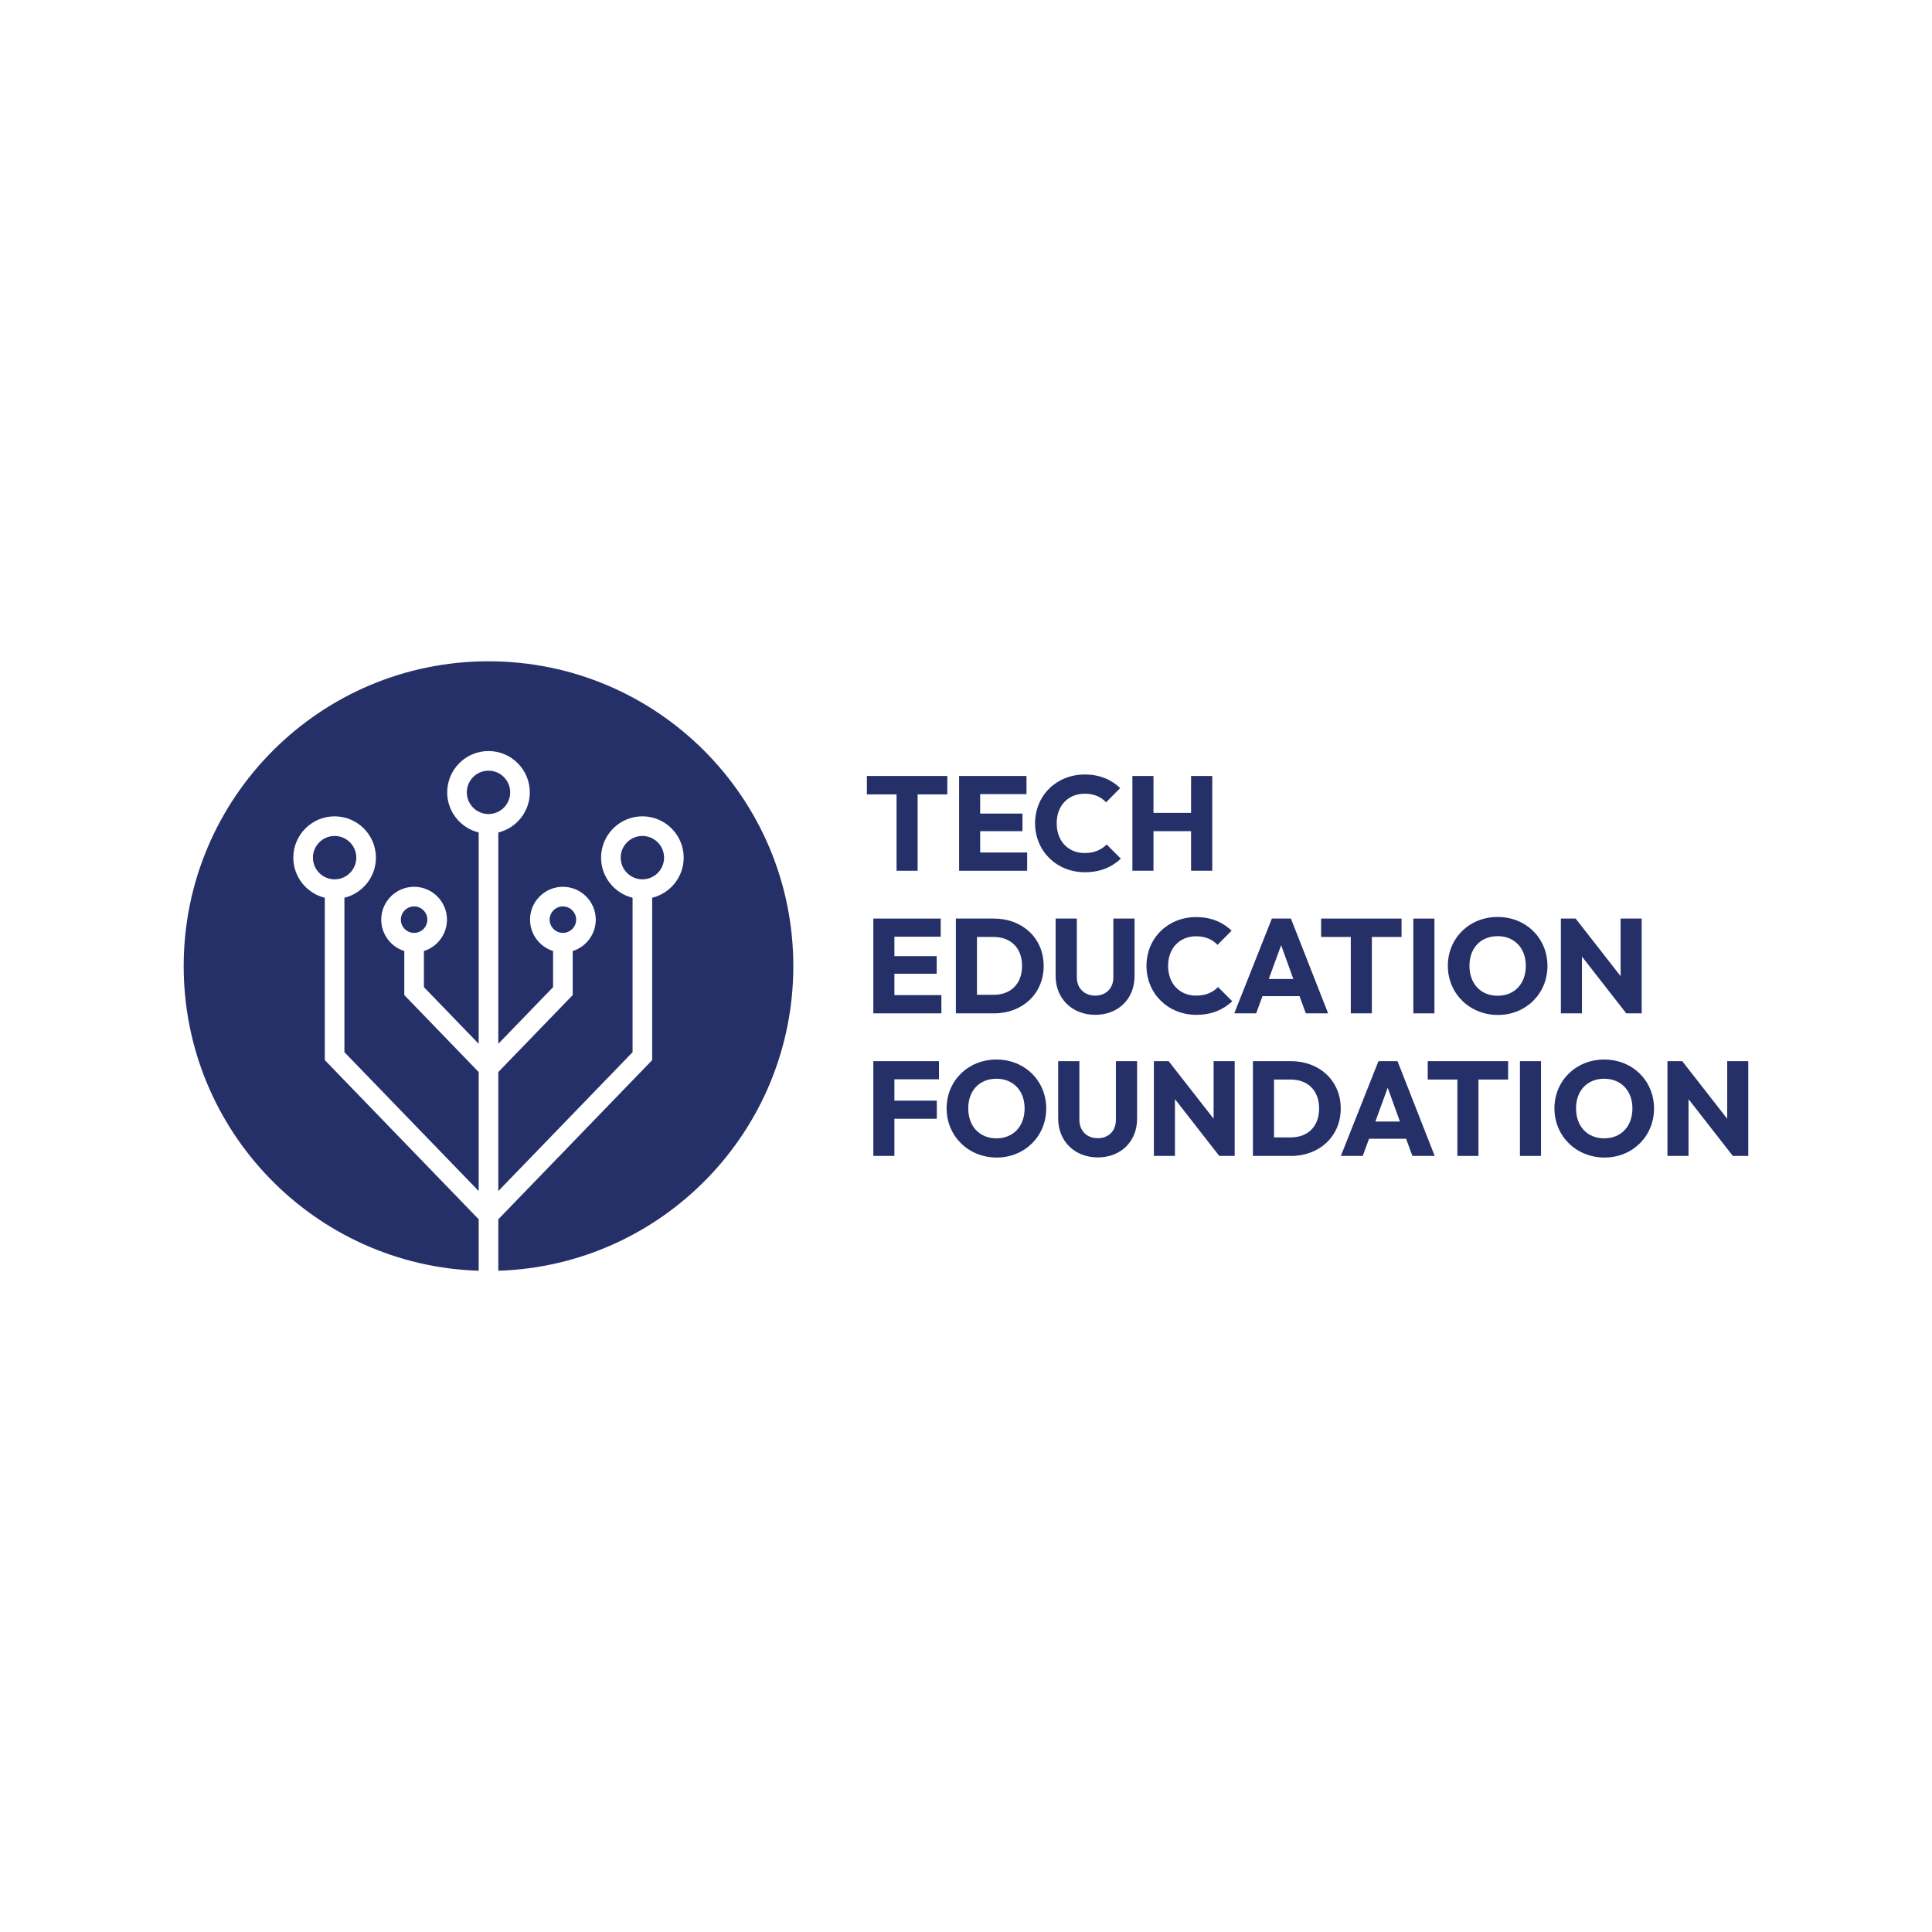
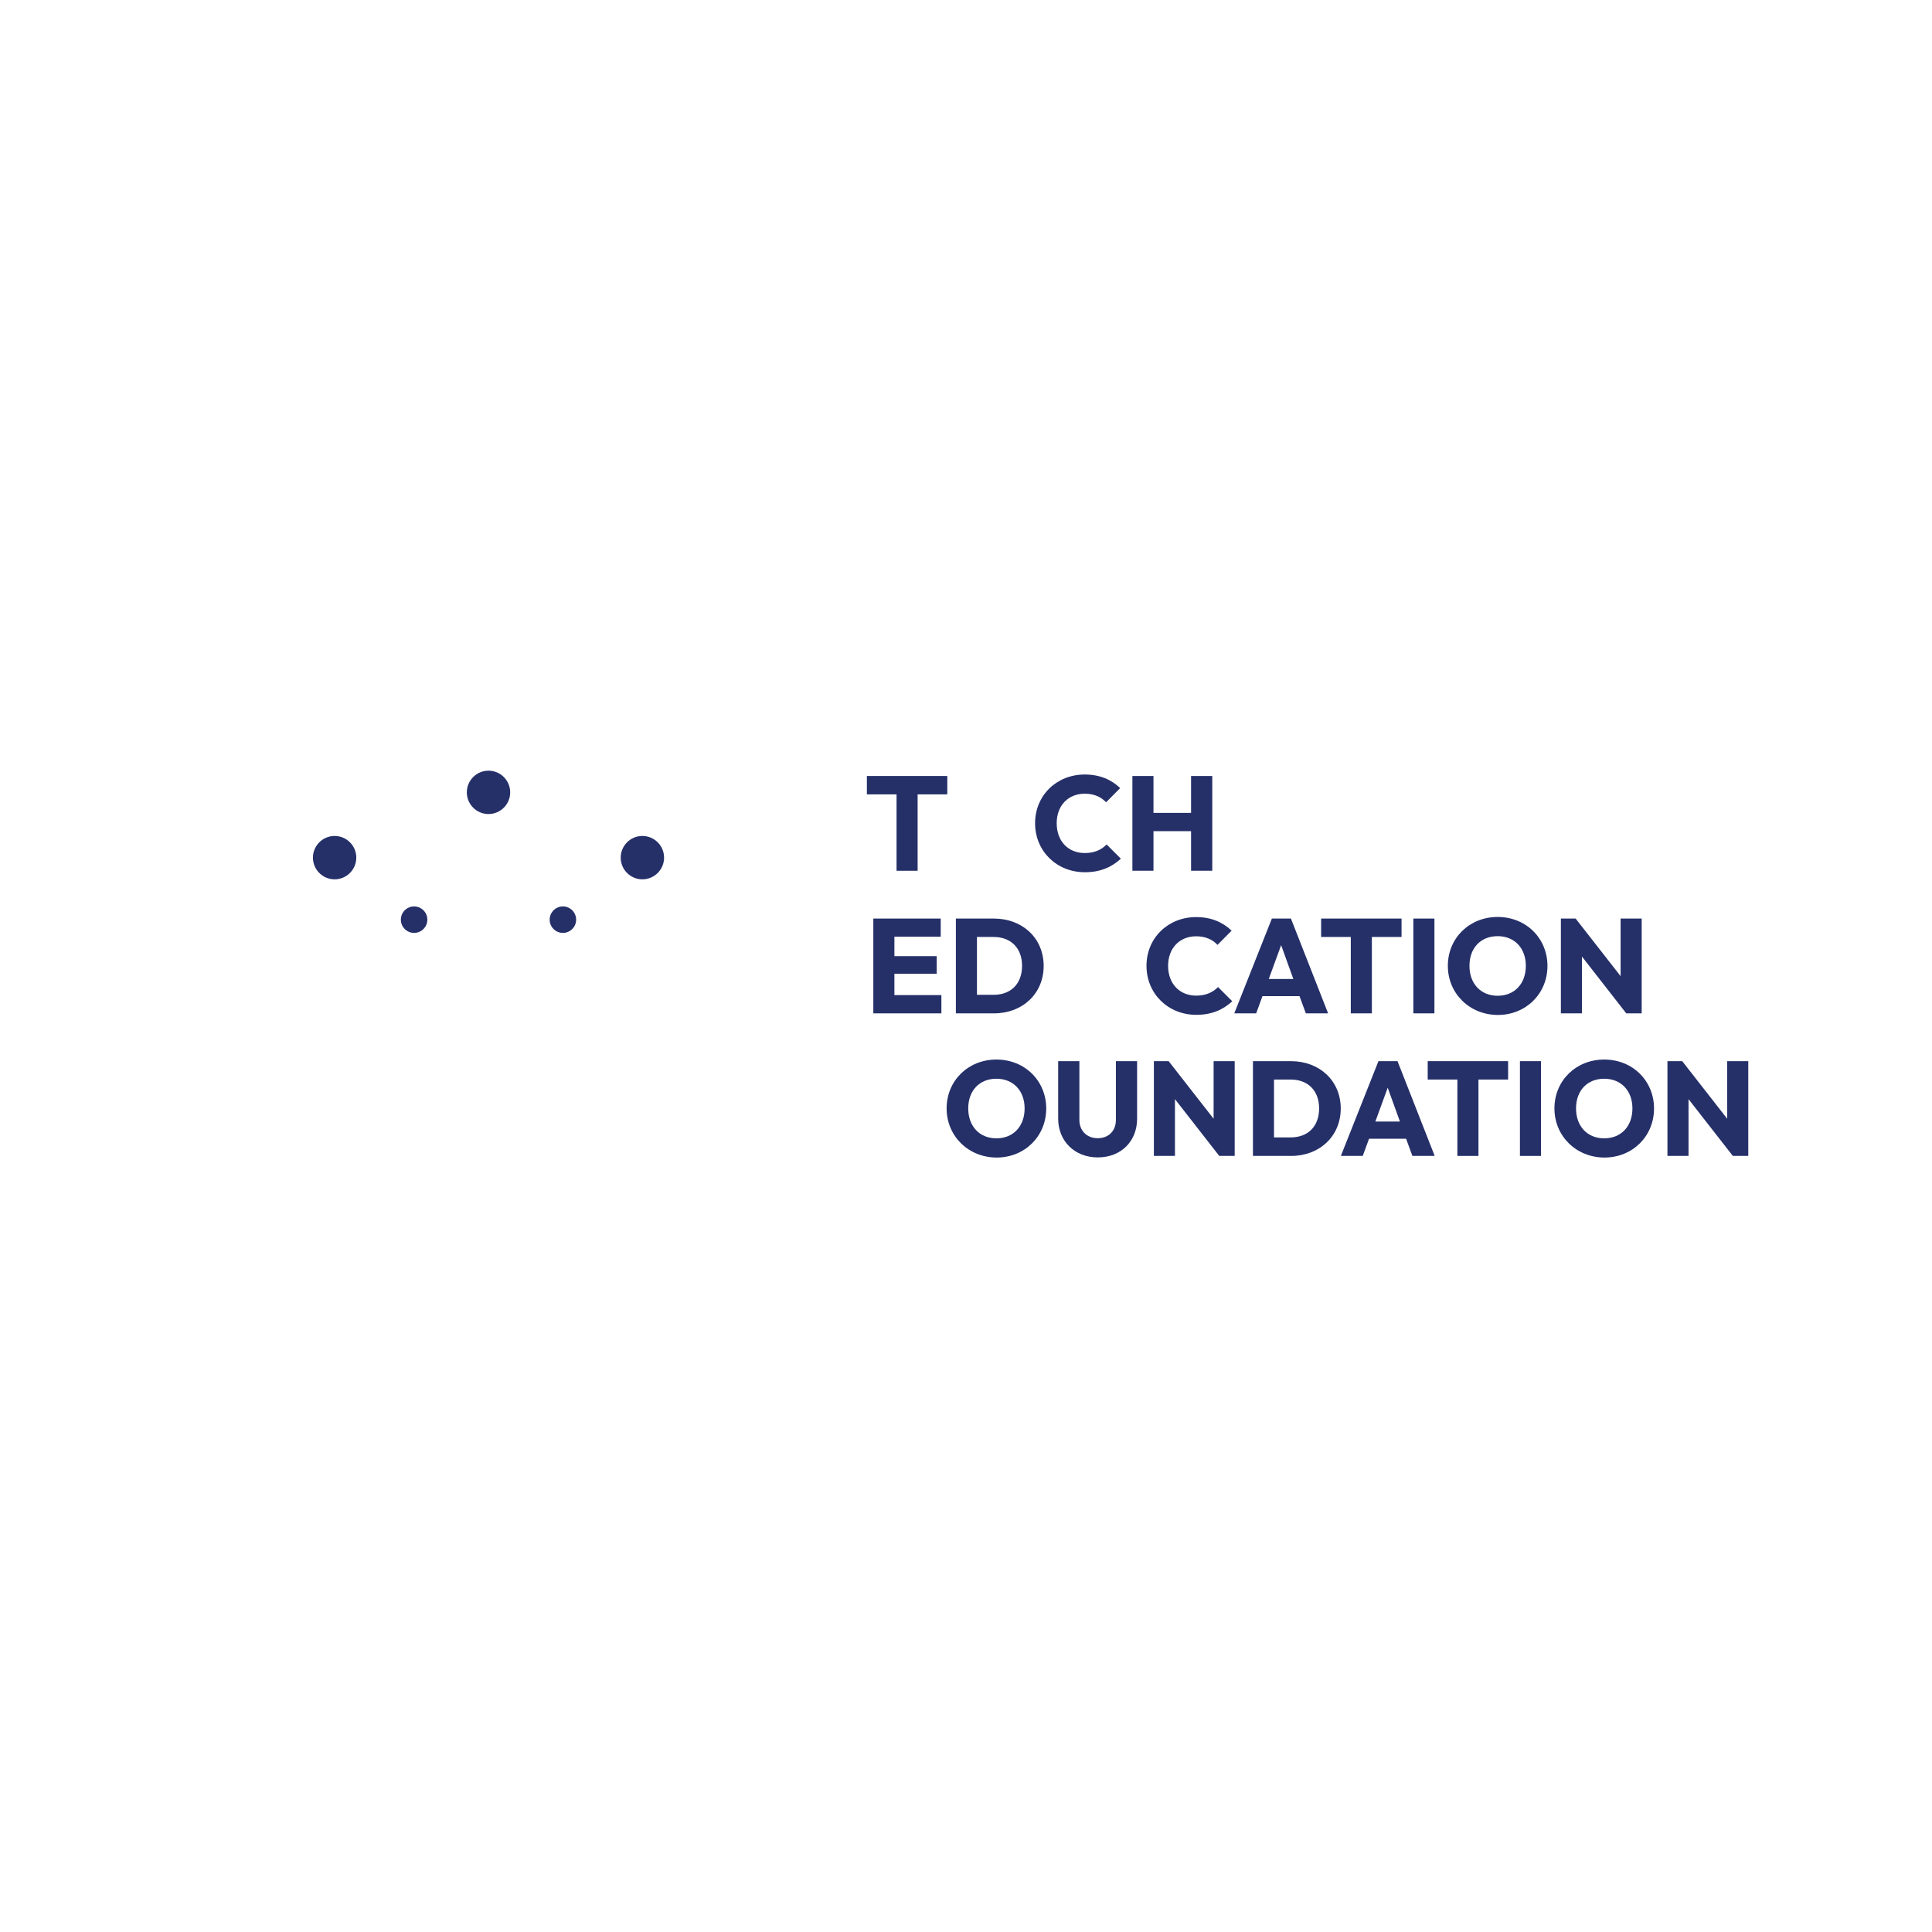
<svg xmlns="http://www.w3.org/2000/svg" data-bbox="253.532 912.75 2159.541 841.22" viewBox="0 0 2666.667 2666.667" height="2666.667" width="2666.667" data-type="color">
  <g>
    <path d="M1237.474 1096.453h-40.95v-25.386h110.991v25.386h-40.95v105.424h-29.09v-105.424" fill="#253069" data-color="1" />
-     <path d="M1323.81 1071.067h93.021v25.013H1352.9v26.866h58.371v24.279H1352.9v29.453h64.851v25.199h-93.94v-130.81" fill="#253069" data-color="1" />
    <path d="M1428.684 1136.292c0-38.172 29.453-67.265 68.545-67.265 20.76 0 36.693 7.04 48.919 18.72l-19.453 19.639c-6.853-7.413-16.68-11.866-29.466-11.866-22.786 0-38.719 16.306-38.719 40.772 0 24.826 15.933 41.132 38.72 41.132 13.346 0 22.985-4.44 30.212-11.853l19.64 19.64c-12.6 11.666-28.347 18.706-49.666 18.706-39.092 0-68.732-29.266-68.732-67.625" fill="#253069" data-color="1" />
    <path d="M1563 1071.067h29.094v50.959h51.878v-50.96h29.28v130.811h-29.28v-54.652h-51.878v54.652H1563v-130.81" fill="#253069" data-color="1" />
    <path d="M1205.42 1267.862h93.017v25.013h-63.927v26.866h58.367v24.28h-58.367v29.465h64.85v25.2h-93.94v-130.824" fill="#253069" data-color="1" />
    <path d="M1348.46 1293.248v79.865h22.972c23.72 0 39.28-15.013 39.28-40.026 0-24.826-15.747-39.839-39.28-39.839zm-29.097-25.386h52.443c39.279 0 68.731 26.866 68.731 65.412 0 38.172-29.266 65.411-68.371 65.411h-52.803v-130.823" fill="#253069" data-color="1" />
-     <path d="M1457.03 1347.167v-79.305h29.266v80.971c0 15.76 10.933 25.386 25.386 25.386s25.013-9.626 25.013-25.2v-81.157h29.28v79.491c0 30.946-22.054 53.372-54.293 53.372-32.052 0-54.652-22.612-54.652-53.558" fill="#253069" data-color="1" />
    <path d="M1582.454 1333.087c0-38.172 29.466-67.265 68.558-67.265 20.746 0 36.692 7.04 48.919 18.72l-19.453 19.64c-6.853-7.414-16.68-11.854-29.466-11.854-22.786 0-38.719 16.306-38.719 40.759 0 24.826 15.933 41.132 38.72 41.132 13.345 0 22.972-4.44 30.198-11.853l19.64 19.64c-12.6 11.666-28.346 18.72-49.652 18.72-39.093 0-68.745-29.28-68.745-67.639" fill="#253069" data-color="1" />
    <path d="m1785.155 1351.247-16.853-46.693-17.052 46.693zm-29.639-83.385h26.306l51.319 130.823h-30.746l-8.72-23.719h-51.132l-8.706 23.72h-30.213l51.892-130.824" fill="#253069" data-color="1" />
    <path d="M1864.447 1293.248H1823.5v-25.386h110.997v25.386h-40.959v105.437h-29.092v-105.437" fill="#253069" data-color="1" />
    <path d="M1950.791 1267.862h29.093v130.823h-29.093v-130.823" fill="#253069" data-color="1" />
    <path d="M2106.054 1333.087c0-24.453-15.746-40.946-38.906-40.946-23.346 0-38.905 16.307-38.905 40.946s15.56 41.319 38.905 41.319c23.346 0 38.906-16.68 38.906-41.319zm-107.65 0c0-38.172 29.652-67.438 68.744-67.438 39.093 0 68.745 29.266 68.745 67.625 0 38.172-29.652 67.625-68.371 67.625-39.106 0-69.119-29.64-69.119-67.812" fill="#253069" data-color="1" />
    <path d="M2154.413 1267.862h20.373l62.078 79.491v-79.491h29.093v130.823h-21.306l-61.146-78.384v78.384h-29.092v-130.823" fill="#253069" data-color="1" />
-     <path d="M1205.42 1464.67h90.606v25.013h-61.516v29.453h58.552v25.012h-58.552v51.332h-29.09v-130.81" fill="#253069" data-color="1" />
    <path d="M1414.231 1529.882c0-24.453-15.746-40.946-38.905-40.946-23.346 0-38.906 16.307-38.906 40.946 0 24.653 15.56 41.32 38.906 41.32 23.346 0 38.905-16.667 38.905-41.32zm-107.65 0c0-38.159 29.652-67.438 68.745-67.438 39.092 0 68.745 29.279 68.745 67.625 0 38.172-29.653 67.638-68.372 67.638-39.106 0-69.118-29.653-69.118-67.825" fill="#253069" data-color="1" />
    <path d="M1460.55 1543.975v-79.305h29.28v80.972c0 15.746 10.92 25.386 25.372 25.386s25.026-9.64 25.026-25.213v-81.145h29.266v79.478c0 30.946-22.04 53.372-54.292 53.372-32.052 0-54.652-22.612-54.652-53.545" fill="#253069" data-color="1" />
    <path d="M1592.654 1464.67h20.372l62.079 79.478v-79.478h29.092v130.81h-21.306l-61.145-78.384v78.384h-29.092v-130.81" fill="#253069" data-color="1" />
    <path d="M1758.476 1490.043v79.865h22.973c23.72 0 39.279-15 39.279-40.026 0-24.826-15.746-39.839-39.28-39.839zm-29.093-25.373h52.44c39.278 0 68.744 26.866 68.744 65.399 0 38.172-29.28 65.411-68.372 65.411h-52.812v-130.81" fill="#253069" data-color="1" />
    <path d="m1932.272 1548.042-16.867-46.693-17.052 46.693zm-29.653-83.372h26.32l51.318 130.81h-30.76l-8.706-23.719h-51.145l-8.706 23.72h-30.2l51.88-130.81" fill="#253069" data-color="1" />
    <path d="M2011.563 1490.043h-40.946v-25.373h110.984v25.373h-40.945v105.437h-29.093v-105.437" fill="#253069" data-color="1" />
    <path d="M2097.908 1464.67h29.079v130.81h-29.08v-130.81" fill="#253069" data-color="1" />
    <path d="M2253.17 1529.882c0-24.453-15.746-40.946-38.905-40.946-23.36 0-38.92 16.307-38.92 40.946 0 24.653 15.56 41.32 38.92 41.32 23.346 0 38.905-16.667 38.905-41.32zm-107.65 0c0-38.159 29.639-67.438 68.745-67.438 39.092 0 68.731 29.279 68.731 67.625 0 38.172-29.639 67.638-68.371 67.638-39.093 0-69.105-29.653-69.105-67.825" fill="#253069" data-color="1" />
    <path d="M2301.516 1464.67h20.386l62.078 79.478v-79.478h29.093v130.81h-21.32l-61.145-78.384v78.384h-29.092v-130.81" fill="#253069" data-color="1" />
-     <path d="M674.26 912.75c-232.36 0-420.728 188.37-420.728 420.737 0 227.834 181.094 413.336 407.186 420.483v-71.025L448.313 1463.23v-224.087c-24.92-6.093-43.472-28.6-43.472-55.372 0-31.44 25.576-57.026 57.014-57.026s57.016 25.587 57.016 57.026c0 26.772-18.553 49.279-43.474 55.372v213.141l185.321 191.689v-164.276L558.03 1373.473v-60.799c-18.42-5.773-31.823-23-31.823-43.305 0-25.013 20.351-45.36 45.365-45.36 25.016 0 45.366 20.347 45.366 45.36 0 20.306-13.402 37.532-31.823 43.305v49.839l75.603 78.211v-291.686c-24.92-6.093-43.472-28.599-43.472-55.372 0-31.439 25.577-57.025 57.014-57.025 31.44 0 57.016 25.586 57.016 57.025 0 26.773-18.552 49.28-43.473 55.372v291.686l75.605-78.211v-49.839c-18.421-5.773-31.824-23-31.824-43.305 0-25.013 20.35-45.36 45.366-45.36 25.014 0 45.365 20.347 45.365 45.36 0 20.306-13.403 37.532-31.823 43.305v60.799l-102.69 106.224v164.276l185.322-191.689v-213.141c-24.92-6.093-43.473-28.6-43.473-55.372 0-31.44 25.577-57.026 57.015-57.026 31.439 0 57.016 25.587 57.016 57.026 0 26.772-18.553 49.279-43.474 55.372v224.087l-212.405 219.715v71.025c226.091-7.147 407.187-192.649 407.187-420.483 0-232.368-188.366-420.736-420.73-420.736" fill="#253069" data-color="1" />
    <path d="M916.598 1183.77c0-16.506-13.427-29.932-29.932-29.932-16.504 0-29.93 13.426-29.93 29.933s13.426 29.932 29.93 29.932c16.505 0 29.932-13.426 29.932-29.932" fill="#253069" data-color="1" />
    <path d="M704.192 1093.666c0-16.506-13.427-29.932-29.932-29.932-16.503 0-29.93 13.426-29.93 29.932 0 16.493 13.427 29.92 29.93 29.92 16.505 0 29.932-13.427 29.932-29.92" fill="#253069" data-color="1" />
    <path d="M795.23 1269.369c0-10.08-8.2-18.28-18.28-18.28-10.081 0-18.282 8.2-18.282 18.28s8.2 18.28 18.282 18.28c10.08 0 18.28-8.2 18.28-18.28" fill="#253069" data-color="1" />
    <path d="M491.786 1183.77c0-16.506-13.426-29.932-29.93-29.932-16.504 0-29.932 13.426-29.932 29.933s13.428 29.932 29.931 29.932c16.505 0 29.931-13.426 29.931-29.932" fill="#253069" data-color="1" />
    <path d="M571.572 1251.09c-10.08 0-18.28 8.199-18.28 18.279s8.2 18.28 18.28 18.28c10.081 0 18.281-8.2 18.281-18.28s-8.2-18.28-18.28-18.28" fill="#253069" data-color="1" />
  </g>
</svg>